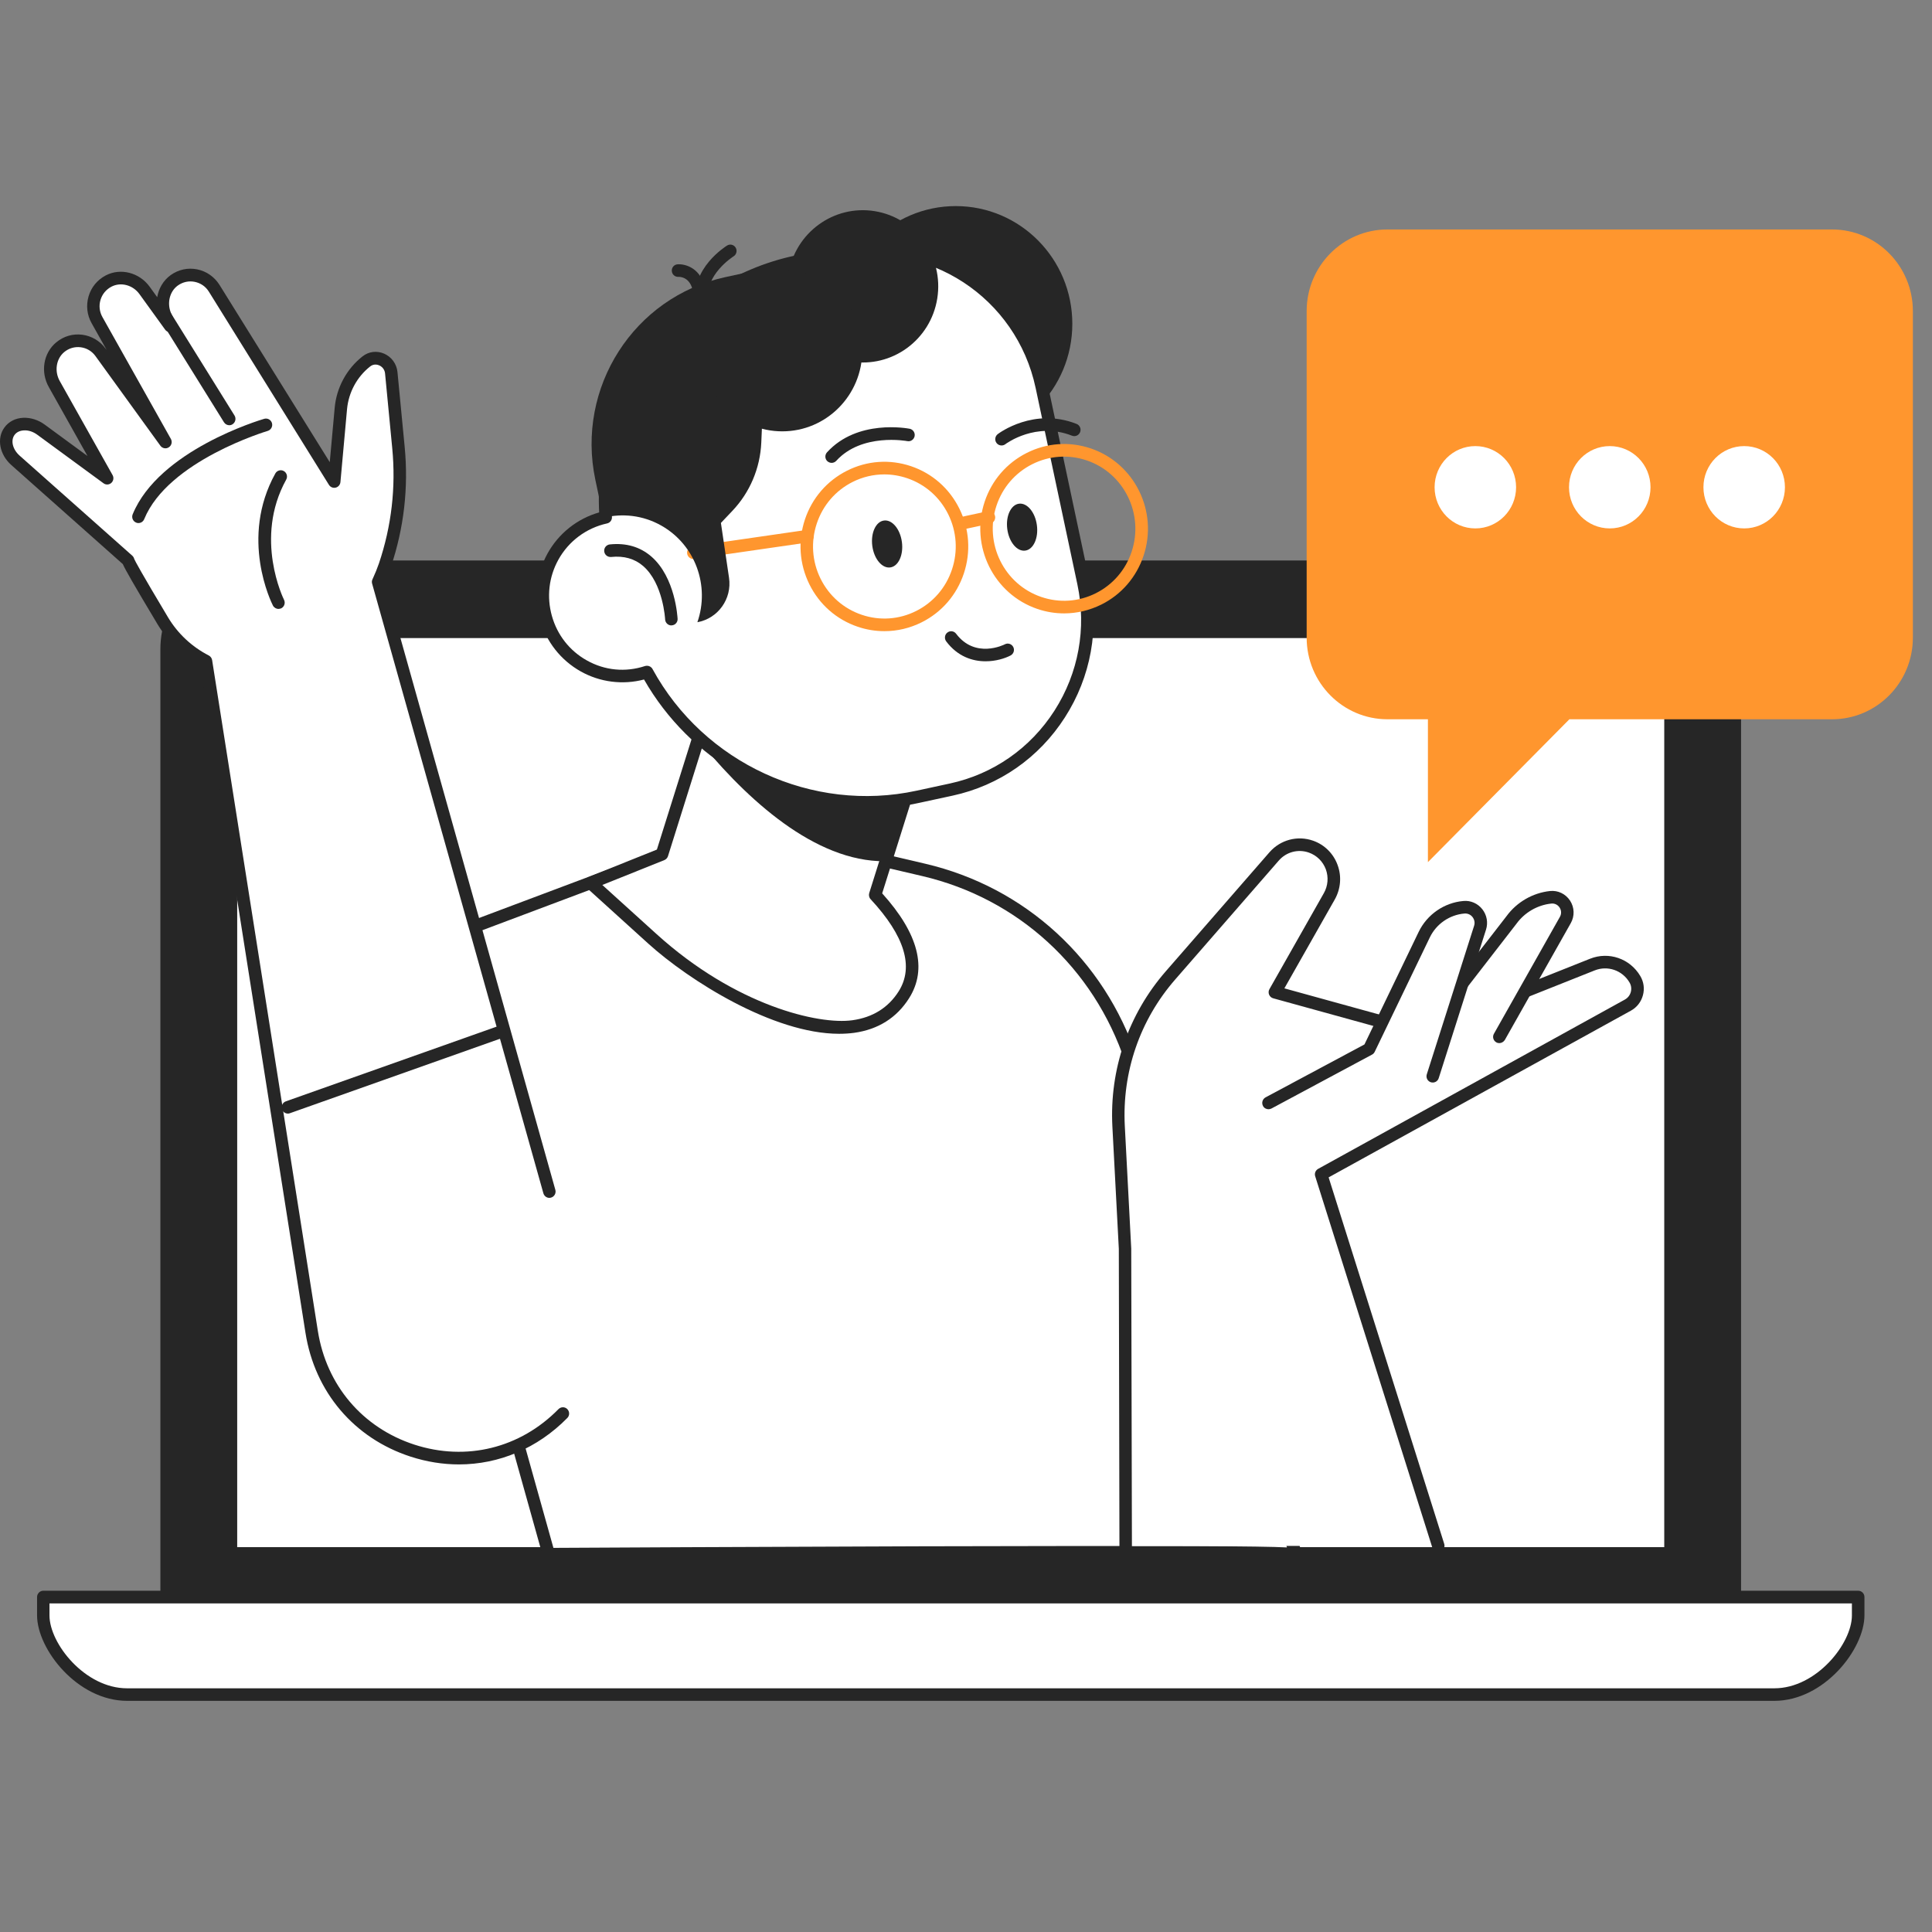
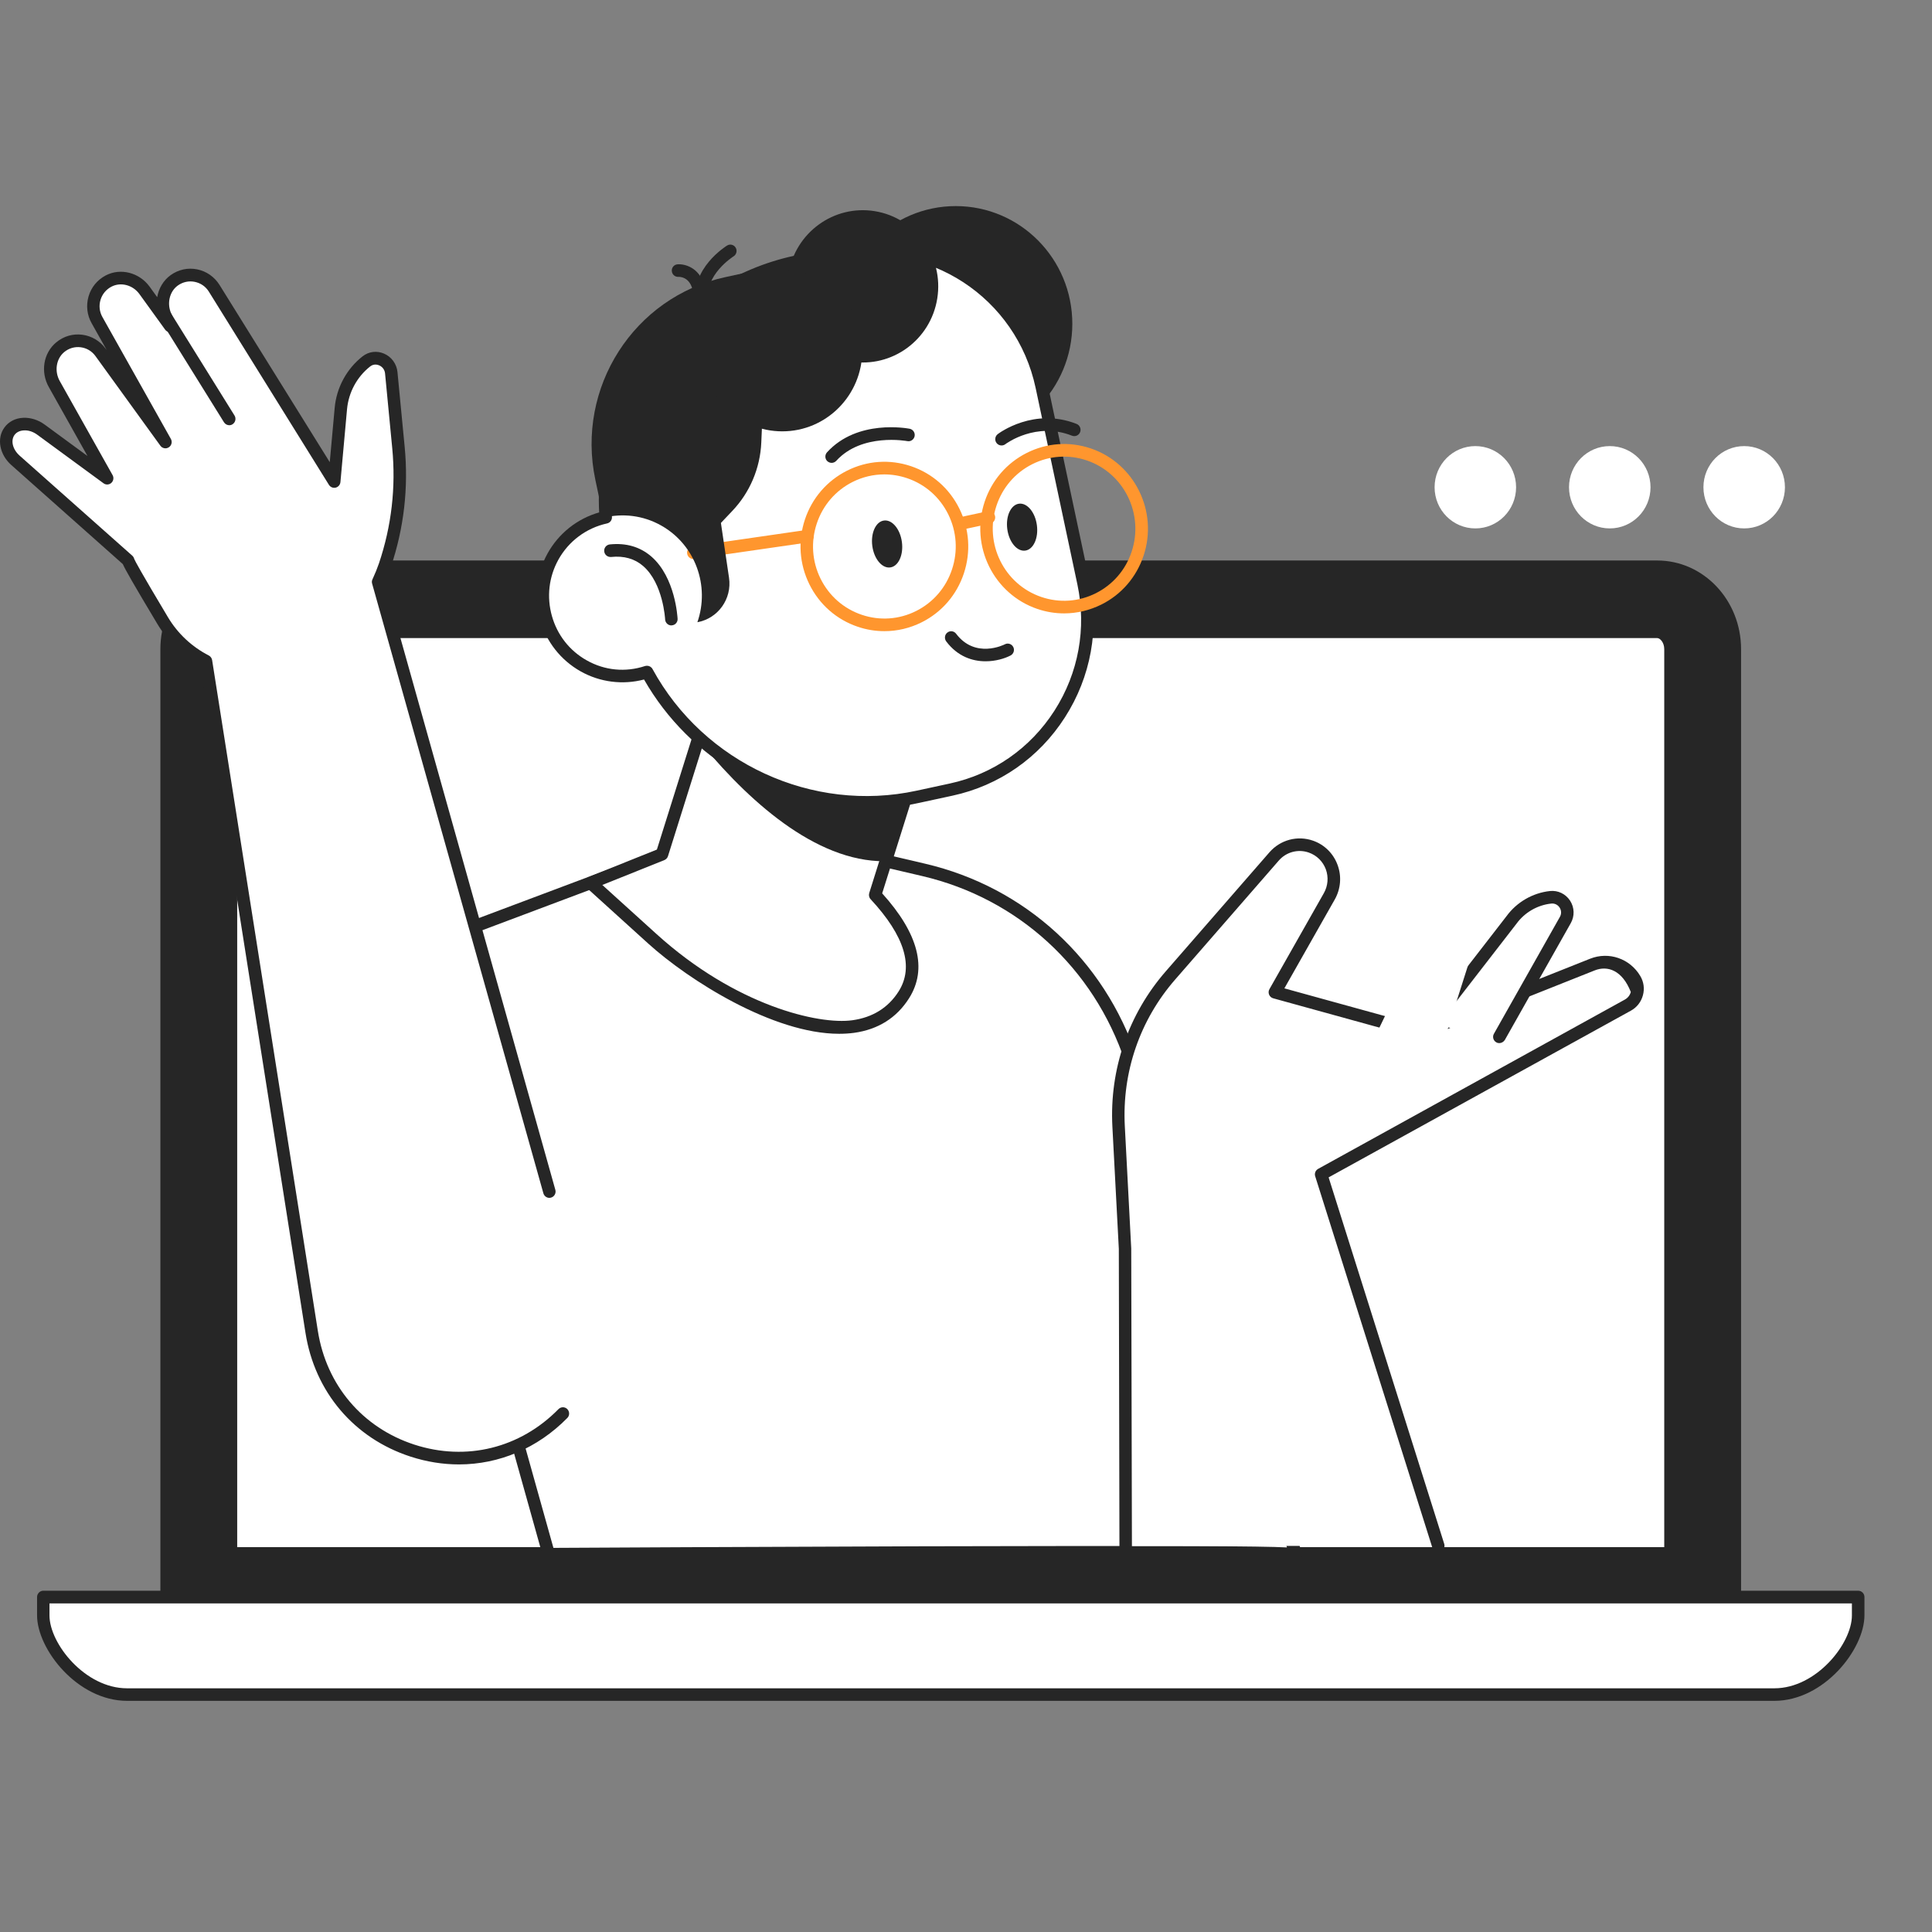
<svg xmlns="http://www.w3.org/2000/svg" width="160" height="160" viewBox="0 0 160 160" fill="none">
  <rect x="0" y="0" width="160" height="160" fill="#808080" stroke="none" />
  <g clip-path="url(#clip0_3426_21773)">
    <path d="M13.282 134.561V53.763C13.282 49.707 16.388 46.418 20.223 46.418H137.247C141.082 46.418 144.188 49.707 144.188 53.763V134.561H13.282Z" fill="#262626" />
    <path d="M19.644 128.13V53.763C19.644 53.204 19.985 52.844 20.223 52.844H137.247C137.48 52.844 137.826 53.204 137.826 53.763V128.13H19.644Z" fill="white" />
    <path d="M86.009 132.264H153.889V133.783C153.889 136.299 150.782 140.34 146.948 140.34H10.528C6.693 140.34 3.587 136.305 3.587 133.783V132.264H71.466H86.009Z" fill="white" />
    <path d="M146.942 140.856H10.528C6.409 140.856 3.07 136.576 3.07 133.778V132.259C3.07 131.972 3.303 131.737 3.587 131.737H153.889C154.173 131.737 154.405 131.972 154.405 132.259V133.778C154.405 136.576 151.062 140.856 146.942 140.856ZM4.098 132.786V133.783C4.098 136.111 7.039 139.818 10.523 139.818H146.942C150.426 139.818 153.367 136.111 153.367 133.783V132.786H4.098Z" fill="#262626" />
    <path d="M107.313 128.71L93.674 87.775C91.043 79.878 84.547 73.922 76.51 72.043L61.254 68.472L31.692 79.58L45.439 128.71C45.439 128.71 107.313 128.365 107.313 128.71Z" fill="white" />
    <path d="M107.313 129.232C107.256 129.232 107.199 129.221 107.147 129.206C105.09 128.96 61.998 129.143 45.449 129.232C45.449 129.232 45.449 129.232 45.444 129.232C45.212 129.232 45.01 129.075 44.948 128.851L31.201 79.721C31.128 79.46 31.268 79.183 31.516 79.089L61.078 67.981C61.171 67.945 61.274 67.94 61.373 67.961L76.629 71.531C84.903 73.468 91.457 79.476 94.165 87.603L107.804 128.537C107.819 128.59 107.829 128.647 107.829 128.704C107.829 128.96 107.643 129.179 107.395 129.221C107.364 129.232 107.338 129.232 107.313 129.232ZM32.317 79.904L45.832 128.188C48.333 128.172 62.354 128.099 76.247 128.057C97.741 128 104.424 128.041 106.579 128.151L93.178 87.942C90.583 80.159 84.309 74.407 76.386 72.554L61.285 69.02L32.317 79.904Z" fill="#262626" />
-     <path d="M151.718 19.003H114.905C111.209 19.003 108.212 22.031 108.212 25.763V52.807C108.212 56.539 111.209 59.567 114.905 59.567H118.254V71.4L129.97 59.567H151.723C155.418 59.567 158.416 56.539 158.416 52.807V25.763C158.416 22.031 155.418 19.003 151.718 19.003Z" fill="#FF962E" />
    <path d="M122.182 36.944C124.047 36.944 125.556 38.468 125.556 40.353C125.556 42.237 124.047 43.761 122.182 43.761C120.316 43.761 118.807 42.237 118.807 40.353C118.807 38.468 120.316 36.944 122.182 36.944Z" fill="white" />
    <path d="M133.314 36.944C135.18 36.944 136.689 38.468 136.689 40.353C136.689 42.237 135.18 43.761 133.314 43.761C131.448 43.761 129.939 42.237 129.939 40.353C129.939 38.468 131.448 36.944 133.314 36.944Z" fill="white" />
    <path d="M144.446 36.944C146.312 36.944 147.821 38.468 147.821 40.353C147.821 42.237 146.312 43.761 144.446 43.761C142.581 43.761 141.071 42.237 141.071 40.353C141.071 38.468 142.581 36.944 144.446 36.944Z" fill="white" />
    <path d="M79.151 36.568C84.483 36.568 88.805 32.203 88.805 26.817C88.805 21.432 84.483 17.067 79.151 17.067C73.819 17.067 69.497 21.432 69.497 26.817C69.497 32.203 73.819 36.568 79.151 36.568Z" fill="#262626" />
    <path d="M54.824 70.743L61.398 49.811L78.402 55.261L72.479 74.115C74.929 76.756 76.515 79.763 74.856 82.388C70.799 88.804 59.15 82.388 54.034 77.753C48.917 73.118 48.917 73.118 48.917 73.118L54.824 70.743Z" fill="white" />
    <path d="M69.492 85.614C64.019 85.614 57.036 81.177 53.687 78.145L48.571 73.509C48.436 73.389 48.374 73.207 48.405 73.029C48.436 72.852 48.555 72.7 48.721 72.638L54.401 70.357L60.902 49.66C60.944 49.529 61.036 49.42 61.155 49.357C61.279 49.294 61.419 49.279 61.548 49.32L78.557 54.765C78.831 54.853 78.981 55.146 78.893 55.422L73.058 73.984C76.071 77.32 76.82 80.243 75.285 82.67C74.257 84.294 72.722 85.259 70.727 85.536C70.329 85.588 69.915 85.614 69.492 85.614ZM49.883 73.29L54.38 77.362C60.923 83.286 67.796 84.883 70.593 84.492C72.277 84.257 73.564 83.453 74.422 82.101C75.704 80.076 74.924 77.508 72.102 74.47C71.972 74.334 71.931 74.136 71.988 73.953L77.756 55.595L61.739 50.464L55.321 70.899C55.274 71.051 55.16 71.171 55.021 71.228L49.883 73.29Z" fill="#262626" />
    <path d="M58.22 61.744L62.721 49.675L78.831 55.636L73.817 71.306C68.029 71.667 62.354 66.708 58.22 61.744Z" fill="#262626" />
    <path d="M50.163 42.837C49.444 32.972 56.013 23.832 65.858 21.697L69.331 20.945C77.032 19.275 84.619 24.228 86.273 32.011L89.73 48.282C91.384 56.059 86.48 63.722 78.774 65.392L76.019 65.987C66.887 67.966 57.868 63.519 53.584 55.657C51.904 56.211 50.013 56.085 48.343 55.151C45.165 53.366 44.023 49.315 45.79 46.1C46.752 44.356 48.374 43.229 50.163 42.837Z" fill="white" />
    <path d="M71.755 66.969C64.287 66.969 57.145 62.944 53.336 56.273C51.574 56.738 49.687 56.498 48.095 55.605C46.436 54.671 45.237 53.147 44.715 51.299C44.193 49.456 44.416 47.52 45.341 45.844C46.261 44.174 47.806 42.952 49.62 42.435C49.103 32.398 55.967 23.31 65.75 21.185L69.223 20.433C77.192 18.706 85.069 23.847 86.779 31.896L90.237 48.167C91.064 52.066 90.34 56.059 88.195 59.405C86.051 62.756 82.743 65.058 78.882 65.894L76.128 66.489C74.675 66.812 73.208 66.969 71.755 66.969ZM53.584 55.135C53.77 55.135 53.946 55.234 54.039 55.407C58.292 63.205 67.285 67.35 75.911 65.481L78.665 64.886C82.257 64.108 85.332 61.963 87.327 58.852C89.322 55.736 89.994 52.024 89.224 48.397L85.766 32.126C84.175 24.636 76.851 19.849 69.44 21.457L65.967 22.208C56.545 24.249 49.971 33.102 50.679 42.801C50.7 43.062 50.524 43.297 50.271 43.349C48.555 43.725 47.087 44.821 46.24 46.355C45.449 47.786 45.263 49.44 45.708 51.017C46.152 52.593 47.175 53.898 48.597 54.692C50.08 55.527 51.796 55.694 53.424 55.156C53.475 55.146 53.532 55.135 53.584 55.135Z" fill="#262626" />
    <path d="M88.128 50.798C87.384 50.798 86.64 50.678 85.916 50.432C82.288 49.2 80.324 45.223 81.544 41.553C82.133 39.778 83.374 38.343 85.032 37.508C86.692 36.673 88.573 36.542 90.335 37.137C93.963 38.369 95.927 42.347 94.707 46.016C94.118 47.791 92.878 49.232 91.219 50.062C90.237 50.547 89.188 50.798 88.128 50.798ZM82.521 41.887C81.487 45.009 83.156 48.396 86.242 49.44C87.736 49.947 89.338 49.837 90.754 49.127C92.165 48.417 93.219 47.196 93.72 45.682C94.754 42.561 93.085 39.173 89.999 38.129C88.505 37.623 86.903 37.732 85.487 38.442C84.076 39.152 83.022 40.373 82.521 41.887Z" fill="#FF962E" />
    <path d="M73.244 52.27C72.5 52.27 71.755 52.15 71.032 51.904C69.275 51.309 67.848 50.056 67.026 48.381C66.2 46.705 66.07 44.805 66.659 43.025C67.249 41.25 68.489 39.815 70.148 38.98C71.807 38.145 73.688 38.014 75.451 38.609C77.208 39.204 78.629 40.457 79.456 42.133C80.283 43.808 80.412 45.708 79.823 47.488C79.234 49.263 77.993 50.704 76.334 51.534C75.358 52.024 74.303 52.27 73.244 52.27ZM73.234 39.288C72.334 39.288 71.435 39.497 70.608 39.914C69.197 40.624 68.143 41.846 67.641 43.359C67.14 44.868 67.249 46.491 67.951 47.916C68.654 49.341 69.864 50.406 71.363 50.913C72.856 51.419 74.458 51.309 75.874 50.599C77.285 49.889 78.34 48.668 78.841 47.154C79.342 45.646 79.234 44.027 78.531 42.597C77.828 41.172 76.619 40.107 75.12 39.601C74.5 39.392 73.864 39.288 73.234 39.288Z" fill="#FF962E" />
    <path d="M57.419 46.293C57.166 46.293 56.943 46.105 56.907 45.844C56.866 45.557 57.062 45.296 57.346 45.254L66.799 43.886C67.078 43.85 67.342 44.043 67.383 44.33C67.424 44.617 67.228 44.878 66.944 44.92L57.491 46.288C57.47 46.288 57.445 46.293 57.419 46.293Z" fill="#FF962E" />
    <path d="M79.632 43.86C79.394 43.86 79.177 43.693 79.125 43.448C79.068 43.166 79.244 42.889 79.523 42.827L81.792 42.341C82.071 42.284 82.345 42.461 82.407 42.743C82.464 43.025 82.288 43.302 82.009 43.364L79.74 43.85C79.704 43.855 79.668 43.86 79.632 43.86Z" fill="#FF962E" />
    <path d="M72.241 45.218C72.386 46.293 73.053 47.086 73.73 46.992C74.407 46.898 74.836 45.954 74.691 44.883C74.546 43.808 73.879 43.015 73.203 43.109C72.531 43.197 72.097 44.142 72.241 45.218Z" fill="#262626" />
    <path d="M83.42 43.824C83.565 44.899 84.231 45.693 84.909 45.599C85.585 45.505 86.014 44.56 85.87 43.49C85.725 42.414 85.058 41.621 84.381 41.715C83.71 41.809 83.275 42.754 83.42 43.824Z" fill="#262626" />
    <path d="M81.621 54.765C80.536 54.765 79.306 54.373 78.36 53.115C78.19 52.886 78.231 52.557 78.459 52.385C78.686 52.207 79.011 52.254 79.182 52.484C80.763 54.577 83.125 53.408 83.224 53.355C83.477 53.225 83.787 53.329 83.916 53.585C84.045 53.841 83.942 54.154 83.689 54.285C83.208 54.535 82.454 54.765 81.621 54.765Z" fill="#262626" />
    <path d="M68.871 38.333C68.748 38.333 68.624 38.285 68.52 38.197C68.308 38.004 68.298 37.67 68.489 37.461C71.006 34.689 75.161 35.477 75.337 35.508C75.616 35.566 75.797 35.837 75.745 36.119C75.688 36.401 75.42 36.589 75.141 36.532C75.104 36.526 71.373 35.827 69.254 38.166C69.151 38.275 69.011 38.333 68.871 38.333Z" fill="#262626" />
    <path d="M82.939 36.892C82.784 36.892 82.624 36.819 82.526 36.683C82.355 36.453 82.402 36.124 82.629 35.952C82.748 35.858 85.637 33.713 89.157 35.107C89.42 35.211 89.555 35.514 89.451 35.785C89.348 36.051 89.048 36.187 88.779 36.083C85.808 34.908 83.353 36.714 83.249 36.793C83.156 36.861 83.048 36.892 82.939 36.892Z" fill="#262626" />
    <path d="M55.6 51.795C55.326 51.795 55.098 51.575 55.083 51.299C55.083 51.267 54.923 48.318 53.264 46.877C52.561 46.267 51.667 46.016 50.607 46.126C50.318 46.147 50.07 45.948 50.039 45.661C50.008 45.374 50.214 45.118 50.499 45.087C51.853 44.946 53.01 45.285 53.941 46.089C55.935 47.822 56.106 51.111 56.116 51.247C56.132 51.534 55.91 51.779 55.625 51.789C55.615 51.795 55.605 51.795 55.6 51.795Z" fill="#262626" />
    <path d="M58.168 25.502C57.92 25.502 57.703 25.325 57.662 25.074C57.16 22.261 60.091 20.407 60.215 20.334C60.458 20.183 60.773 20.261 60.923 20.507C61.073 20.752 60.995 21.076 60.752 21.227C60.726 21.243 58.297 22.788 58.675 24.896C58.726 25.178 58.54 25.45 58.256 25.502C58.23 25.497 58.199 25.502 58.168 25.502Z" fill="#262626" />
    <path d="M57.827 24.286C57.6 24.286 57.393 24.134 57.331 23.905C57.052 22.913 56.271 22.923 56.184 22.929C55.894 22.944 55.656 22.725 55.636 22.443C55.615 22.156 55.827 21.911 56.106 21.89C56.69 21.843 57.905 22.14 58.323 23.618C58.401 23.894 58.24 24.187 57.967 24.265C57.92 24.28 57.874 24.286 57.827 24.286Z" fill="#262626" />
    <path d="M63.161 33.107C63.161 28.456 65.233 24.234 68.608 21.102L60.049 22.955C52.493 24.594 47.687 32.105 49.305 39.737L49.971 42.879C51.532 42.493 53.233 42.665 54.747 43.516C57.594 45.113 58.799 48.527 57.755 51.528C59.465 51.22 60.633 49.592 60.375 47.848L59.703 43.307L60.644 42.315C62.101 40.786 62.954 38.771 63.047 36.647L63.171 33.802C63.171 33.582 63.161 33.342 63.161 33.107Z" fill="#262626" />
    <path d="M77.62 24.721C78.17 21.283 75.857 18.045 72.453 17.489C69.049 16.933 65.844 19.27 65.293 22.708C64.743 26.146 67.056 29.383 70.46 29.939C73.864 30.495 77.07 28.159 77.62 24.721Z" fill="#262626" />
    <path d="M64.784 35.722C68.443 35.722 71.409 32.727 71.409 29.031C71.409 25.335 68.443 22.339 64.784 22.339C61.124 22.339 58.158 25.335 58.158 29.031C58.158 32.727 61.124 35.722 64.784 35.722Z" fill="#262626" />
    <path d="M93.219 128.015L93.167 103.419L92.635 93.272C92.397 88.699 93.937 84.21 96.935 80.77L105.514 70.92C106.274 70.049 107.478 69.73 108.563 70.111C110.233 70.696 110.967 72.674 110.088 74.224L105.581 82.18L117.706 85.525L131.872 79.888C133.18 79.366 134.673 79.878 135.397 81.099C135.841 81.851 135.578 82.827 134.818 83.25L109.416 97.27L119.117 128.026H93.219V128.015Z" fill="white" />
-     <path d="M119.112 128.537C118.895 128.537 118.688 128.396 118.621 128.172L108.92 97.416C108.842 97.176 108.946 96.921 109.163 96.8L134.565 82.78C134.808 82.644 134.983 82.425 135.056 82.153C135.128 81.882 135.092 81.6 134.947 81.36C134.353 80.353 133.133 79.935 132.058 80.368L117.892 86.006C117.789 86.047 117.675 86.053 117.566 86.021L105.442 82.675C105.287 82.634 105.163 82.519 105.101 82.373C105.039 82.221 105.049 82.054 105.132 81.913L109.638 73.963C109.979 73.358 110.036 72.638 109.799 71.99C109.556 71.338 109.044 70.837 108.393 70.607C107.504 70.294 106.522 70.555 105.902 71.27L97.323 81.12C94.397 84.476 92.919 88.783 93.152 93.251L93.684 103.398L93.741 128.021C93.741 128.308 93.508 128.543 93.224 128.543C92.94 128.543 92.707 128.308 92.707 128.021L92.656 103.424L92.123 93.303C91.875 88.564 93.446 83.991 96.552 80.431L105.132 70.581C106.036 69.547 107.452 69.172 108.739 69.621C109.68 69.949 110.424 70.68 110.77 71.625C111.122 72.57 111.034 73.609 110.543 74.485L106.367 81.851L117.68 84.972L131.686 79.397C133.236 78.781 134.983 79.382 135.841 80.828C136.131 81.313 136.208 81.882 136.058 82.43C135.908 82.978 135.557 83.427 135.066 83.698L110.031 97.505L119.603 127.854C119.691 128.13 119.541 128.423 119.267 128.511C119.215 128.527 119.163 128.537 119.112 128.537Z" fill="#262626" />
+     <path d="M119.112 128.537C118.895 128.537 118.688 128.396 118.621 128.172L108.92 97.416C108.842 97.176 108.946 96.921 109.163 96.8L134.565 82.78C134.808 82.644 134.983 82.425 135.056 82.153C134.353 80.353 133.133 79.935 132.058 80.368L117.892 86.006C117.789 86.047 117.675 86.053 117.566 86.021L105.442 82.675C105.287 82.634 105.163 82.519 105.101 82.373C105.039 82.221 105.049 82.054 105.132 81.913L109.638 73.963C109.979 73.358 110.036 72.638 109.799 71.99C109.556 71.338 109.044 70.837 108.393 70.607C107.504 70.294 106.522 70.555 105.902 71.27L97.323 81.12C94.397 84.476 92.919 88.783 93.152 93.251L93.684 103.398L93.741 128.021C93.741 128.308 93.508 128.543 93.224 128.543C92.94 128.543 92.707 128.308 92.707 128.021L92.656 103.424L92.123 93.303C91.875 88.564 93.446 83.991 96.552 80.431L105.132 70.581C106.036 69.547 107.452 69.172 108.739 69.621C109.68 69.949 110.424 70.68 110.77 71.625C111.122 72.57 111.034 73.609 110.543 74.485L106.367 81.851L117.68 84.972L131.686 79.397C133.236 78.781 134.983 79.382 135.841 80.828C136.131 81.313 136.208 81.882 136.058 82.43C135.908 82.978 135.557 83.427 135.066 83.698L110.031 97.505L119.603 127.854C119.691 128.13 119.541 128.423 119.267 128.511C119.215 128.527 119.163 128.537 119.112 128.537Z" fill="#262626" />
    <path d="M124.166 85.859L129.629 76.182C130.135 75.289 129.422 74.193 128.409 74.303C127.117 74.444 125.944 75.127 125.169 76.182L118.476 84.826L124.166 85.859Z" fill="white" />
    <path d="M124.166 86.387C124.078 86.387 123.99 86.366 123.913 86.319C123.665 86.178 123.577 85.859 123.722 85.609L129.184 75.931C129.324 75.686 129.314 75.394 129.159 75.159C129.004 74.924 128.745 74.799 128.466 74.83C127.319 74.955 126.27 75.561 125.587 76.5L118.884 85.155C118.709 85.379 118.383 85.421 118.161 85.244C117.933 85.066 117.897 84.737 118.073 84.513L124.766 75.869C125.613 74.71 126.926 73.948 128.358 73.791C129.019 73.718 129.66 74.026 130.027 74.59C130.394 75.153 130.415 75.869 130.084 76.453L124.621 86.131C124.518 86.288 124.342 86.387 124.166 86.387Z" fill="#262626" />
    <path d="M105.049 91.34L113.385 86.872L117.944 77.409C118.564 76.119 119.815 75.253 121.236 75.133C122.151 75.054 122.853 75.947 122.569 76.829L118.652 89.127L105.049 91.34Z" fill="white" />
-     <path d="M105.049 91.862C104.863 91.862 104.682 91.763 104.594 91.586C104.46 91.33 104.558 91.017 104.806 90.881L112.998 86.496L117.484 77.184C118.181 75.733 119.603 74.752 121.194 74.616C121.794 74.558 122.383 74.819 122.76 75.3C123.138 75.78 123.251 76.412 123.065 76.991L119.148 89.289C119.06 89.566 118.771 89.712 118.497 89.628C118.223 89.54 118.073 89.247 118.161 88.971L122.078 76.672C122.161 76.422 122.109 76.156 121.949 75.947C121.784 75.738 121.541 75.634 121.277 75.655C120.047 75.759 118.946 76.516 118.409 77.638L113.85 87.102C113.804 87.201 113.726 87.284 113.628 87.337L105.292 91.805C105.214 91.841 105.132 91.862 105.049 91.862Z" fill="#262626" />
    <path d="M45.49 98.69L31.314 48.188C31.521 47.744 31.707 47.295 31.867 46.825C32.932 43.683 33.314 40.347 32.994 37.043L32.4 30.863C32.301 29.85 31.133 29.302 30.343 29.929C29.133 30.879 28.368 32.293 28.229 33.833L27.681 39.872L25.257 35.978L17.737 23.879C17.034 22.746 15.525 22.433 14.435 23.221C13.499 23.889 13.241 25.184 13.737 26.228L14.099 26.99L11.975 24.051C11.293 23.106 10.021 22.741 8.993 23.278C7.804 23.905 7.401 25.377 8.042 26.509L13.711 36.605L8.326 29.182C7.546 28.102 6.021 27.898 4.982 28.759C4.098 29.495 3.928 30.8 4.496 31.808L8.874 39.601L3.39 35.582C2.481 34.914 1.313 34.976 0.775 35.717C0.284 36.401 0.501 37.435 1.277 38.119L10.605 46.403C10.595 46.544 11.918 48.804 13.463 51.388C14.357 52.88 15.618 54.008 17.05 54.749L25.805 110.294C27.381 120.3 39.547 124.257 46.612 117.059L45.49 98.69Z" fill="white" />
    <path d="M38.007 121.277C36.679 121.277 35.33 121.063 33.996 120.629C29.324 119.11 26.068 115.279 25.298 110.377L16.58 55.088C15.112 54.279 13.882 53.1 13.024 51.659C11.014 48.303 10.373 47.17 10.171 46.716L0.935 38.51C-0.041 37.644 -0.289 36.307 0.362 35.409C0.713 34.919 1.266 34.632 1.917 34.6C2.527 34.574 3.158 34.767 3.695 35.159L7.246 37.764L4.047 32.063C3.333 30.8 3.592 29.239 4.657 28.352C5.266 27.846 6.031 27.621 6.812 27.721C7.582 27.82 8.285 28.237 8.745 28.869L8.838 28.994L7.587 26.765C7.204 26.087 7.117 25.299 7.334 24.547C7.551 23.795 8.057 23.179 8.75 22.814C9.975 22.166 11.541 22.569 12.388 23.738L13.019 24.61C13.143 23.884 13.53 23.216 14.135 22.782C14.781 22.323 15.556 22.151 16.331 22.308C17.091 22.459 17.763 22.929 18.177 23.592L27.309 38.275L27.717 33.776C27.867 32.1 28.709 30.544 30.027 29.511C30.539 29.109 31.206 29.026 31.81 29.287C32.425 29.553 32.849 30.137 32.916 30.805L33.511 36.986C33.841 40.389 33.454 43.751 32.358 46.987C32.229 47.373 32.069 47.775 31.867 48.224L45.992 98.539C46.069 98.815 45.909 99.103 45.635 99.181C45.361 99.264 45.077 99.097 45 98.821L30.818 48.334C30.782 48.214 30.792 48.083 30.849 47.974C31.071 47.493 31.242 47.065 31.381 46.663C32.425 43.568 32.797 40.353 32.482 37.101L31.888 30.92C31.857 30.623 31.676 30.377 31.402 30.257C31.278 30.205 30.963 30.106 30.658 30.346C29.567 31.202 28.87 32.492 28.74 33.885L28.193 39.925C28.172 40.149 28.012 40.332 27.8 40.384C27.583 40.436 27.36 40.342 27.242 40.154L17.298 24.155C17.034 23.727 16.616 23.44 16.125 23.341C15.634 23.242 15.138 23.352 14.729 23.644C14.027 24.145 13.799 25.163 14.197 26.003L14.559 26.765C14.672 27.011 14.585 27.298 14.357 27.439C14.13 27.574 13.83 27.517 13.675 27.298L11.551 24.359C11.003 23.597 10.001 23.336 9.225 23.743C8.781 23.978 8.46 24.369 8.321 24.844C8.181 25.319 8.238 25.82 8.481 26.254L14.151 36.349C14.285 36.589 14.213 36.897 13.98 37.043C13.753 37.195 13.443 37.137 13.282 36.913L7.907 29.49C7.613 29.083 7.179 28.822 6.683 28.759C6.186 28.697 5.701 28.838 5.313 29.161C4.651 29.715 4.491 30.738 4.946 31.552L9.323 39.345C9.442 39.559 9.401 39.825 9.22 39.992C9.039 40.154 8.77 40.17 8.574 40.024L3.091 36.005C2.744 35.749 2.346 35.618 1.974 35.644C1.638 35.66 1.364 35.796 1.199 36.025C0.868 36.49 1.049 37.221 1.623 37.732L10.951 46.016C11.034 46.089 11.091 46.188 11.117 46.293C11.194 46.47 11.629 47.306 13.913 51.121C14.719 52.468 15.887 53.564 17.293 54.285C17.438 54.363 17.541 54.504 17.567 54.666L26.322 110.216C27.03 114.715 30.017 118.239 34.317 119.638C38.612 121.031 43.072 119.935 46.25 116.699C46.452 116.495 46.777 116.49 46.979 116.693C47.181 116.897 47.186 117.226 46.984 117.43C44.509 119.945 41.325 121.277 38.007 121.277Z" fill="#262626" />
    <path d="M18.988 35.216C18.817 35.216 18.647 35.127 18.549 34.971L13.287 26.509C13.138 26.264 13.21 25.946 13.448 25.789C13.691 25.638 14.006 25.711 14.161 25.951L19.422 34.412C19.572 34.658 19.5 34.976 19.262 35.133C19.179 35.19 19.081 35.216 18.988 35.216Z" fill="#262626" />
-     <path d="M23.061 50.427C22.875 50.427 22.694 50.323 22.601 50.145C22.487 49.921 19.825 44.581 22.802 39.209C22.942 38.959 23.257 38.87 23.505 39.011C23.753 39.152 23.841 39.47 23.701 39.721C21.004 44.591 23.495 49.618 23.52 49.67C23.65 49.926 23.552 50.239 23.298 50.375C23.221 50.406 23.138 50.427 23.061 50.427Z" fill="#262626" />
-     <path d="M11.463 43.318C11.396 43.318 11.329 43.307 11.267 43.276C11.003 43.166 10.879 42.858 10.988 42.592C13.163 37.289 21.526 34.788 21.882 34.684C22.156 34.605 22.44 34.762 22.523 35.039C22.601 35.315 22.445 35.602 22.172 35.686C22.089 35.712 13.928 38.15 11.944 42.989C11.861 43.197 11.67 43.318 11.463 43.318Z" fill="#262626" />
-     <path d="M23.841 92.223C23.629 92.223 23.427 92.087 23.355 91.873C23.262 91.601 23.402 91.304 23.67 91.21L41.211 84.993C41.48 84.894 41.775 85.04 41.868 85.311C41.961 85.583 41.821 85.88 41.552 85.974L24.012 92.191C23.955 92.217 23.898 92.223 23.841 92.223Z" fill="#262626" />
  </g>
  <defs>
    <clipPath id="clip0_3426_21773">
      <rect width="158.416" height="123.79" fill="white" transform="translate(0 17.067)" />
    </clipPath>
  </defs>
</svg>